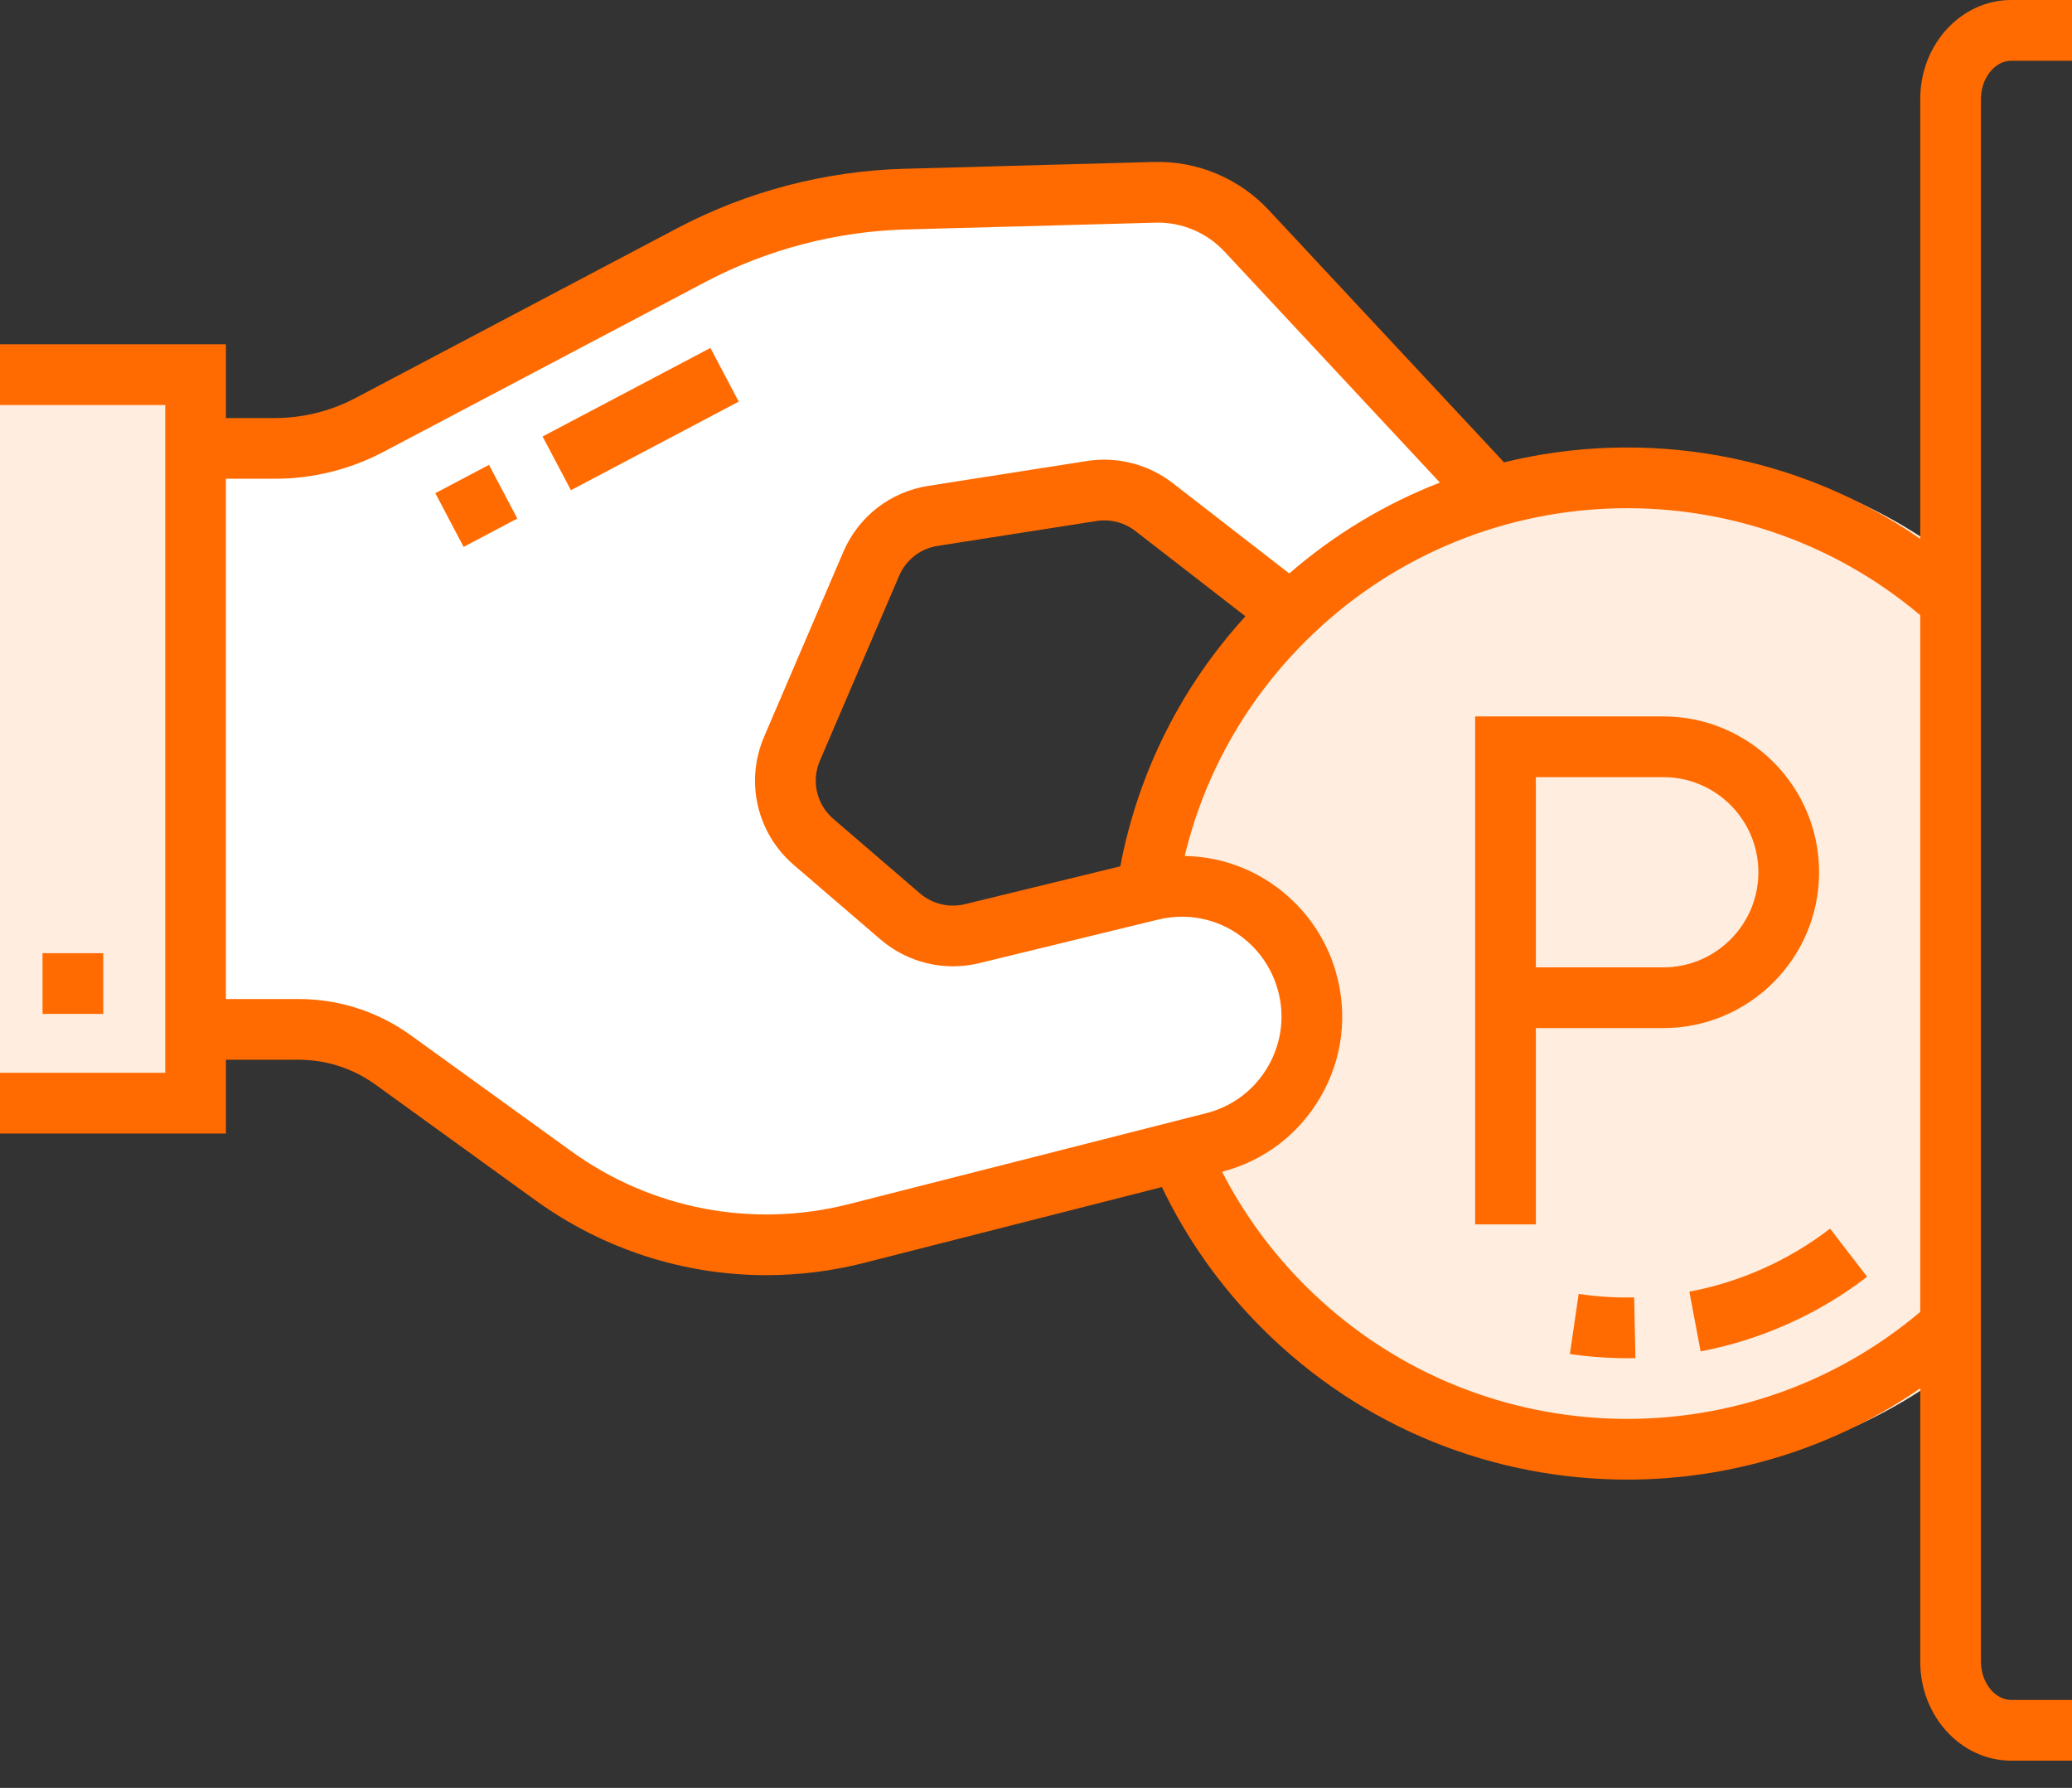
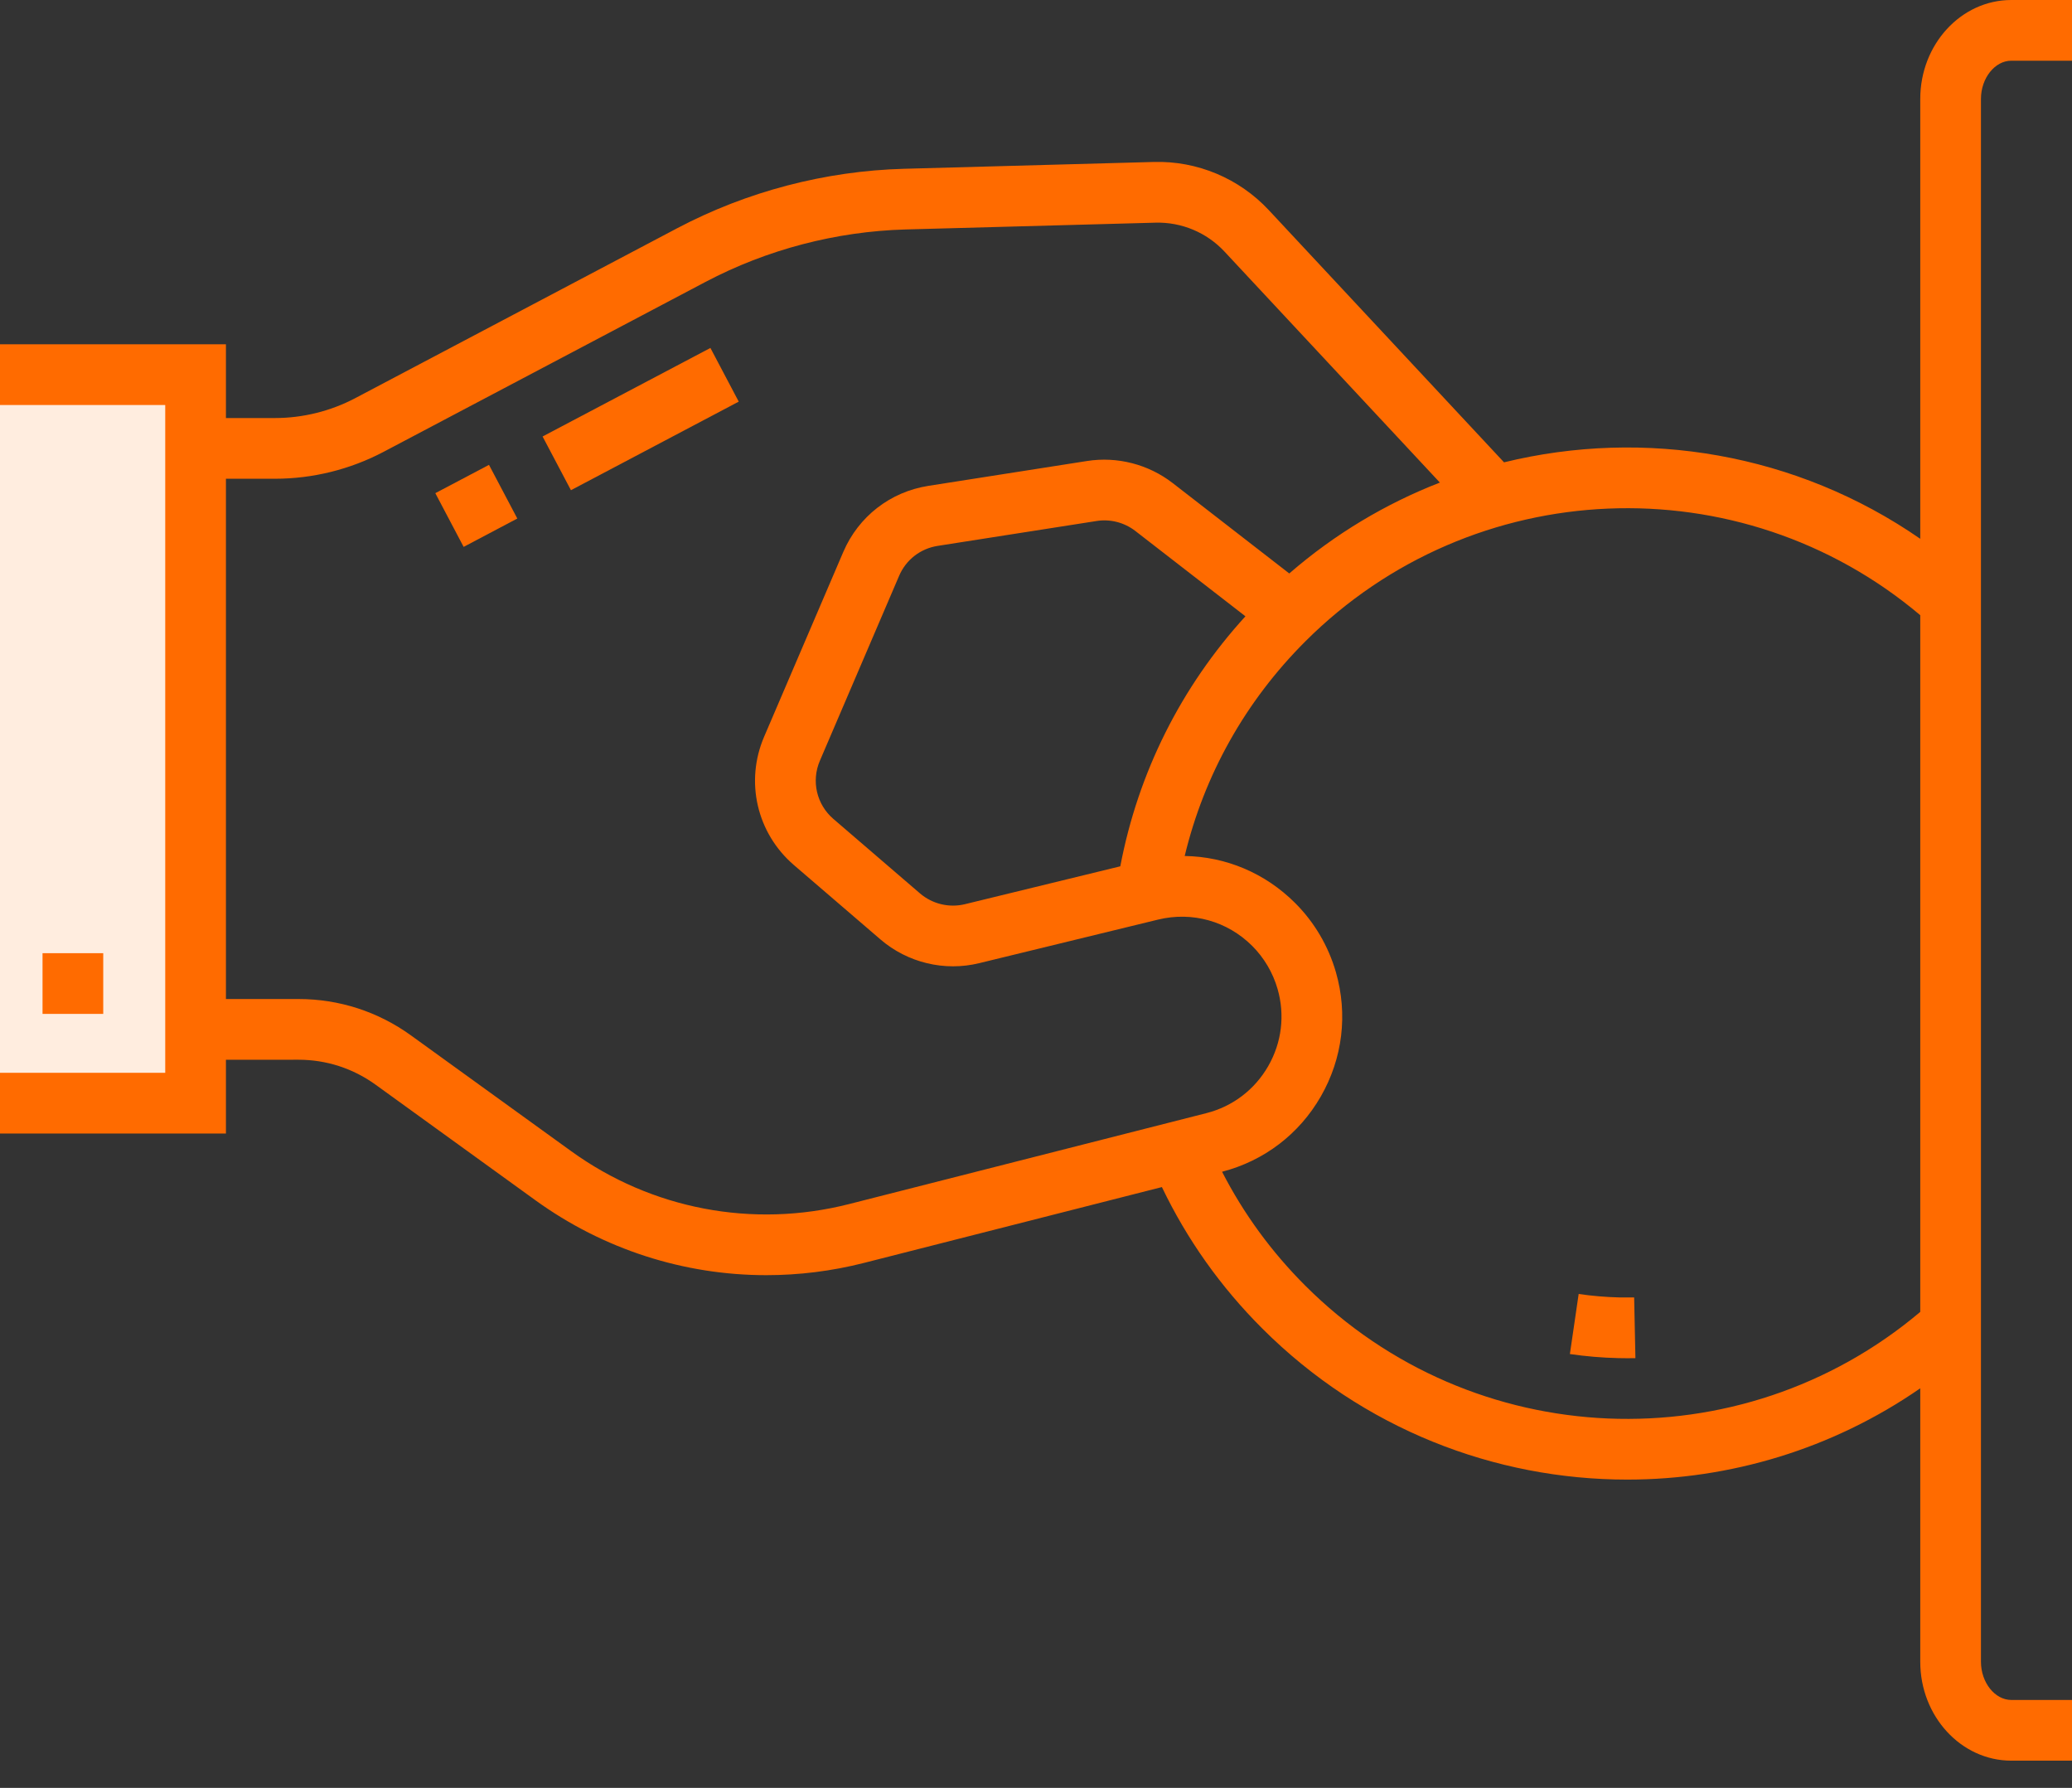
<svg xmlns="http://www.w3.org/2000/svg" width="51" height="44" viewBox="0 0 51 44" fill="none">
  <rect x="0" y="0" width="51" height="44" fill="#333333" stroke="none" />
-   <path d="M8.5 10.5L5 11V25L8.5 25.5L13.5 29L19 31L31 27.5L32 24L29.5 21.5L22.5 23L19.5 19.5L22 13L27.5 12L31.5 15L36 12L29.5 5H20.5L8.5 10.5Z" fill="white" />
-   <path fill-rule="evenodd" clip-rule="evenodd" d="M40.501 11.215C43.222 11.215 45.741 12.084 47.793 13.561V33.869C45.741 35.345 43.222 36.215 40.501 36.215C35.118 36.215 30.529 32.812 28.769 28.039L29.495 27.912C31.128 27.627 32.22 26.073 31.935 24.441C31.65 22.809 30.096 21.717 28.464 22.002L28.109 22.064C28.918 15.94 34.157 11.215 40.501 11.215Z" fill="#FFEDDF" />
  <rect y="9.215" width="5" height="18" fill="#FFEDDF" />
  <path d="M49.506 1.494H51V0H49.506C48.27 0 47.265 1.092 47.265 2.434V13.26C44.219 11.151 40.474 10.533 37.02 11.378L31.231 5.172C30.501 4.389 29.467 3.955 28.398 3.986L22.247 4.154C20.311 4.207 18.381 4.713 16.668 5.617L8.743 9.799C8.138 10.118 7.455 10.288 6.768 10.288L5.561 10.288V8.473H0V9.967H4.067V26.402H0V27.896H5.561V26.081L7.346 26.08C8.031 26.08 8.687 26.292 9.243 26.693L13.181 29.54C14.857 30.751 16.842 31.382 18.862 31.382C19.663 31.382 20.47 31.283 21.264 31.081L28.599 29.214C29.216 30.502 30.044 31.67 31.068 32.693C33.541 35.166 36.794 36.413 40.053 36.413C42.573 36.413 45.097 35.667 47.265 34.166V40.896C47.265 42.238 48.27 43.33 49.506 43.33H51V41.836H49.506C49.101 41.836 48.759 41.406 48.759 40.896V2.434C48.759 1.924 49.101 1.494 49.506 1.494ZM20.896 29.633C18.529 30.235 16.036 29.76 14.057 28.329L10.118 25.483C9.306 24.896 8.347 24.586 7.346 24.586L5.561 24.586V11.782L6.768 11.782C7.697 11.782 8.621 11.553 9.441 11.12L17.365 6.938C18.877 6.141 20.579 5.695 22.288 5.647L28.439 5.48C29.081 5.462 29.701 5.721 30.139 6.191L35.441 11.876C34.114 12.392 32.858 13.138 31.734 14.113L28.86 11.885C28.265 11.426 27.499 11.229 26.758 11.345L22.851 11.957C21.913 12.104 21.13 12.712 20.756 13.585L18.808 18.131C18.334 19.235 18.628 20.503 19.54 21.288L21.67 23.118C22.338 23.693 23.248 23.913 24.105 23.703L28.506 22.631C29.346 22.427 30.212 22.669 30.824 23.281C31.116 23.573 31.331 23.939 31.446 24.338C31.631 24.982 31.549 25.656 31.216 26.237C30.882 26.818 30.341 27.23 29.692 27.395L20.896 29.633ZM30.655 15.167C29.07 16.906 28.014 19.013 27.575 21.32L23.751 22.252C23.361 22.347 22.948 22.247 22.644 21.986L20.514 20.155C20.099 19.799 19.965 19.221 20.181 18.72L22.13 14.173C22.299 13.776 22.655 13.5 23.081 13.434L26.99 12.822C27.326 12.768 27.675 12.858 27.945 13.067L30.655 15.167ZM47.265 32.286C42.838 36.022 36.25 35.762 32.125 31.637C31.293 30.805 30.608 29.866 30.08 28.837C31.116 28.568 31.979 27.91 32.512 26.981C33.048 26.046 33.179 24.961 32.882 23.926C32.697 23.283 32.351 22.695 31.88 22.225C31.141 21.485 30.17 21.081 29.16 21.066C29.64 19.07 30.653 17.261 32.125 15.789C36.25 11.664 42.837 11.404 47.265 15.14V32.286Z" fill="#FF6B00" />
-   <path d="M36.309 30.132H37.803V25.301H40.94C43.055 25.301 44.775 23.581 44.775 21.466C44.775 19.351 43.055 17.631 40.94 17.631H36.309V30.132ZM37.803 19.125H40.94C42.231 19.125 43.281 20.175 43.281 21.466C43.281 22.756 42.231 23.807 40.94 23.807H37.803V19.125Z" fill="#FF6B00" />
  <path d="M10.715 12.137L12.036 11.44L12.733 12.761L11.412 13.459L10.715 12.137Z" fill="#FF6B00" />
  <path d="M13.355 10.742L17.486 8.563L18.183 9.884L14.053 12.064L13.355 10.742Z" fill="#FF6B00" />
  <path d="M1.047 23.458H2.541V24.952H1.047V23.458Z" fill="#FF6B00" />
-   <path d="M41.859 33.257C43.343 32.977 44.76 32.342 45.957 31.421L45.045 30.237C44.034 31.015 42.837 31.552 41.582 31.788L41.859 33.257Z" fill="#FF6B00" />
  <path d="M39.862 31.93C39.527 31.922 39.188 31.893 38.857 31.845L38.641 33.323C39.032 33.38 39.431 33.414 39.827 33.423C39.903 33.425 39.978 33.426 40.053 33.426C40.12 33.426 40.187 33.425 40.254 33.424L40.223 31.93C40.103 31.932 39.983 31.932 39.862 31.93Z" fill="#FF6B00" />
</svg>